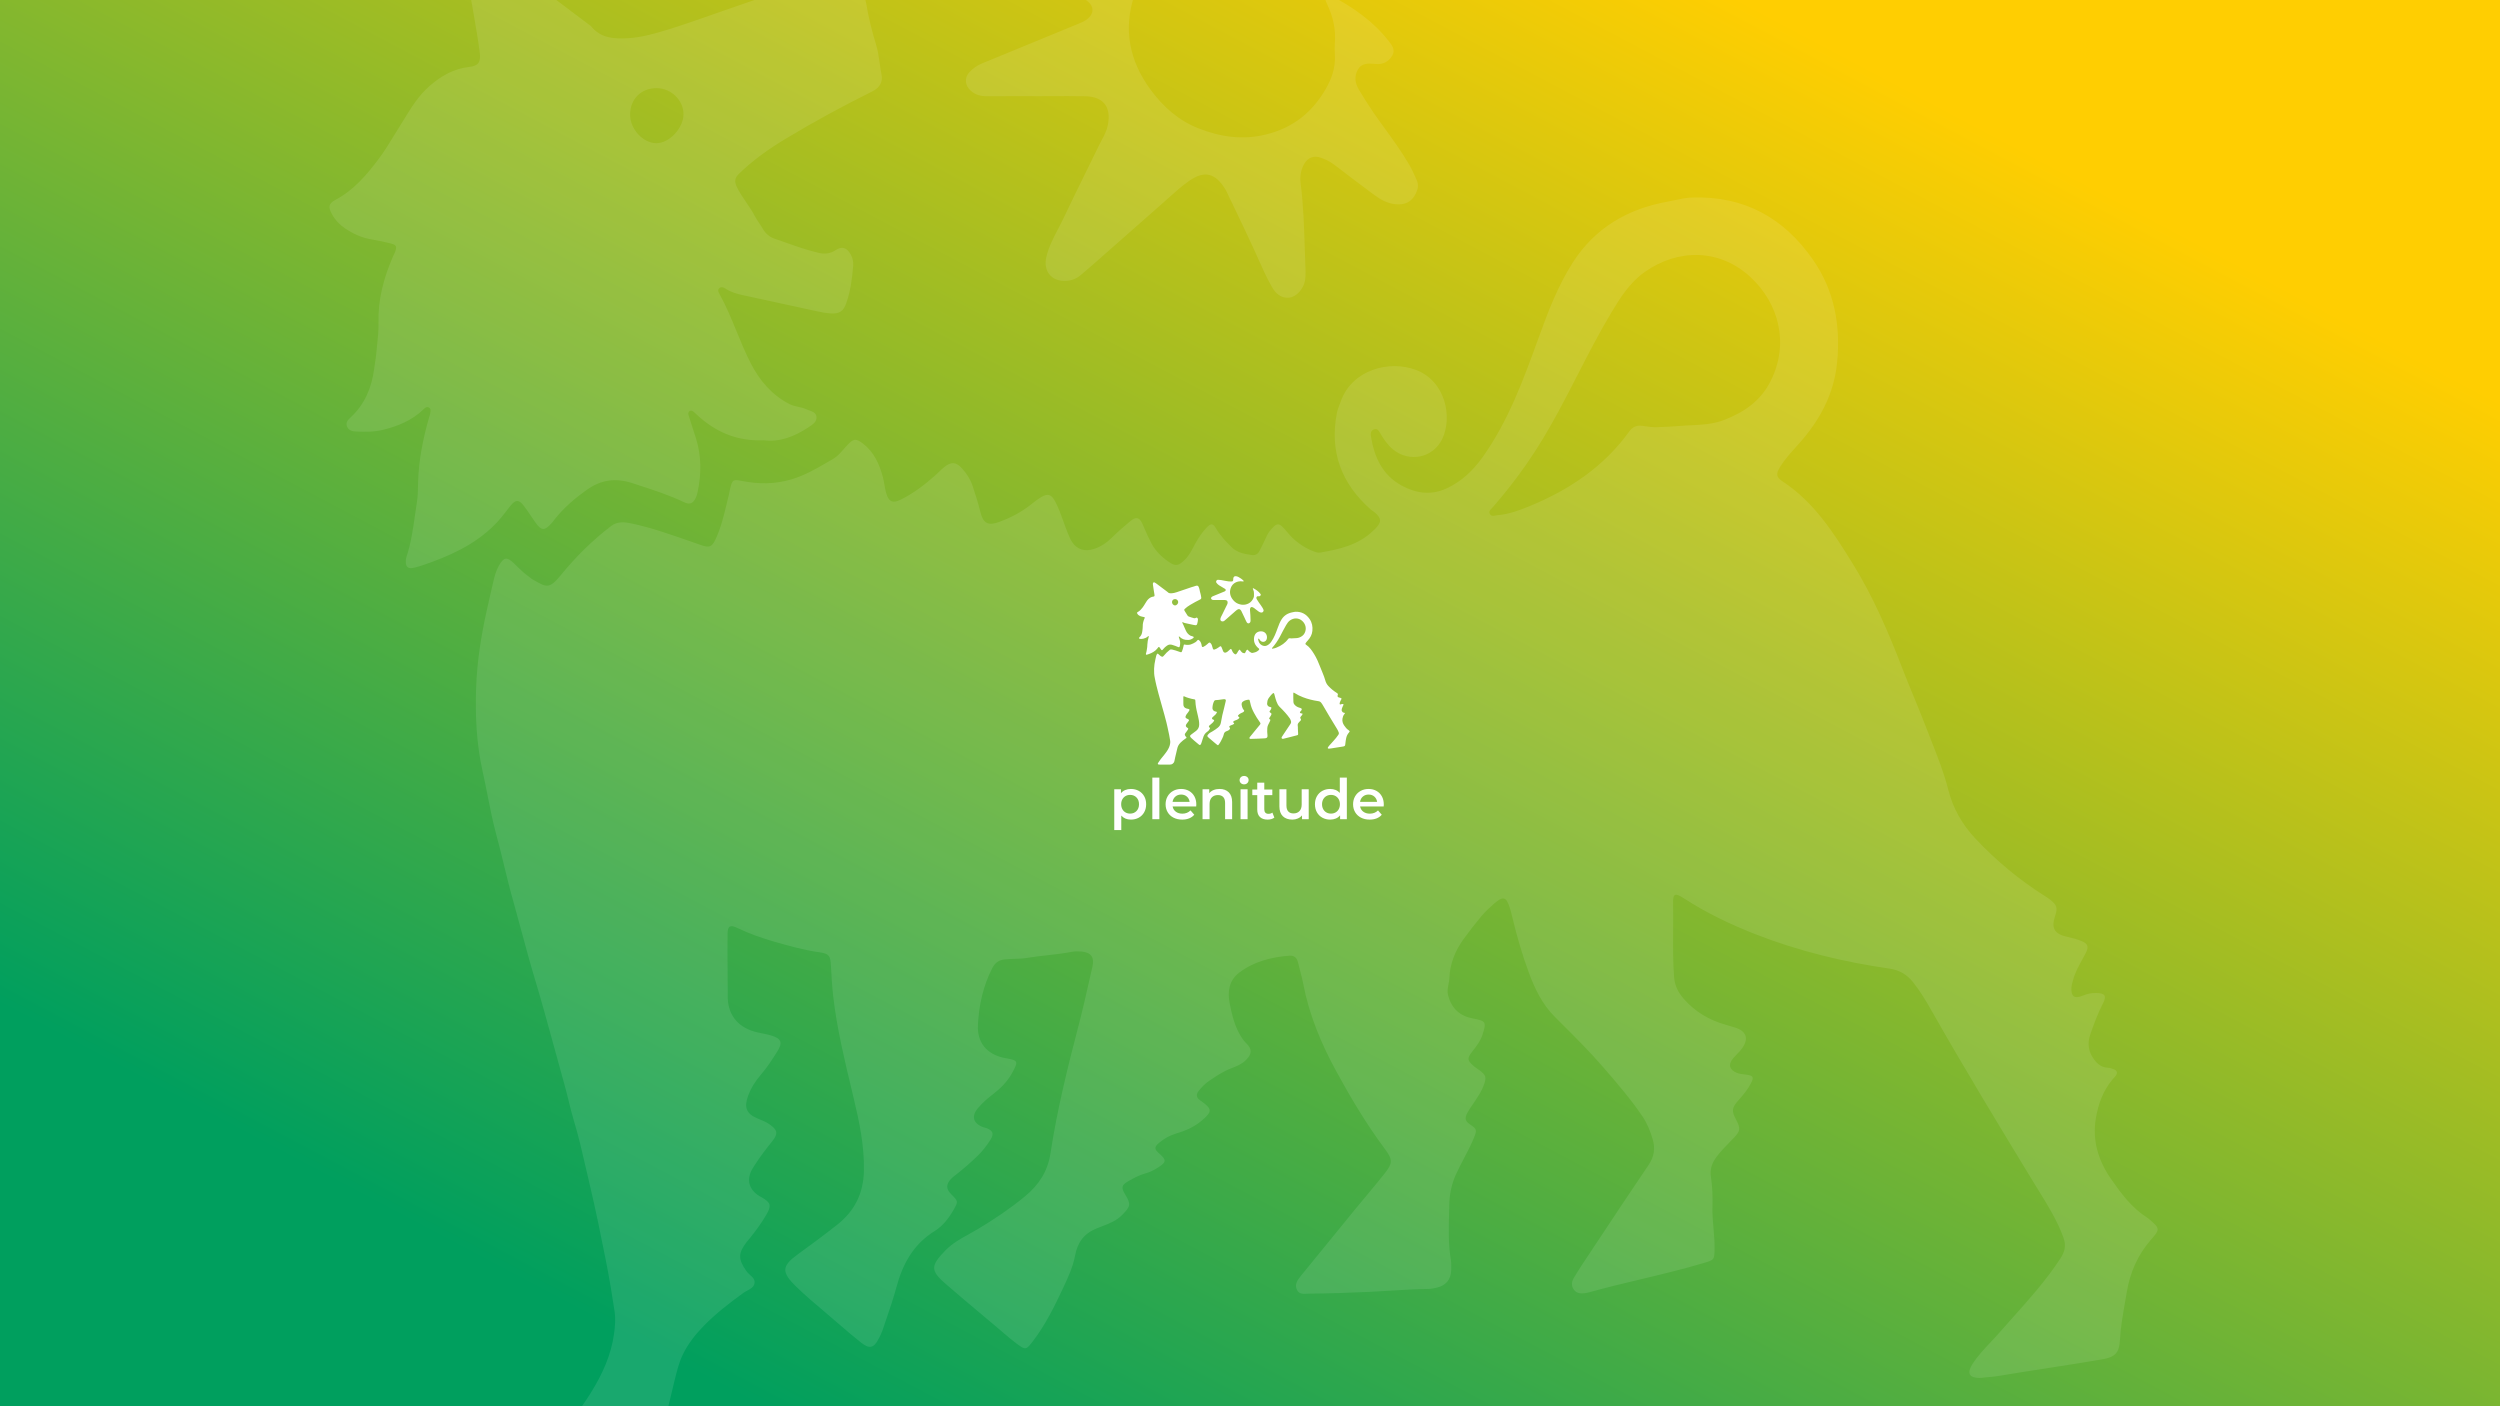
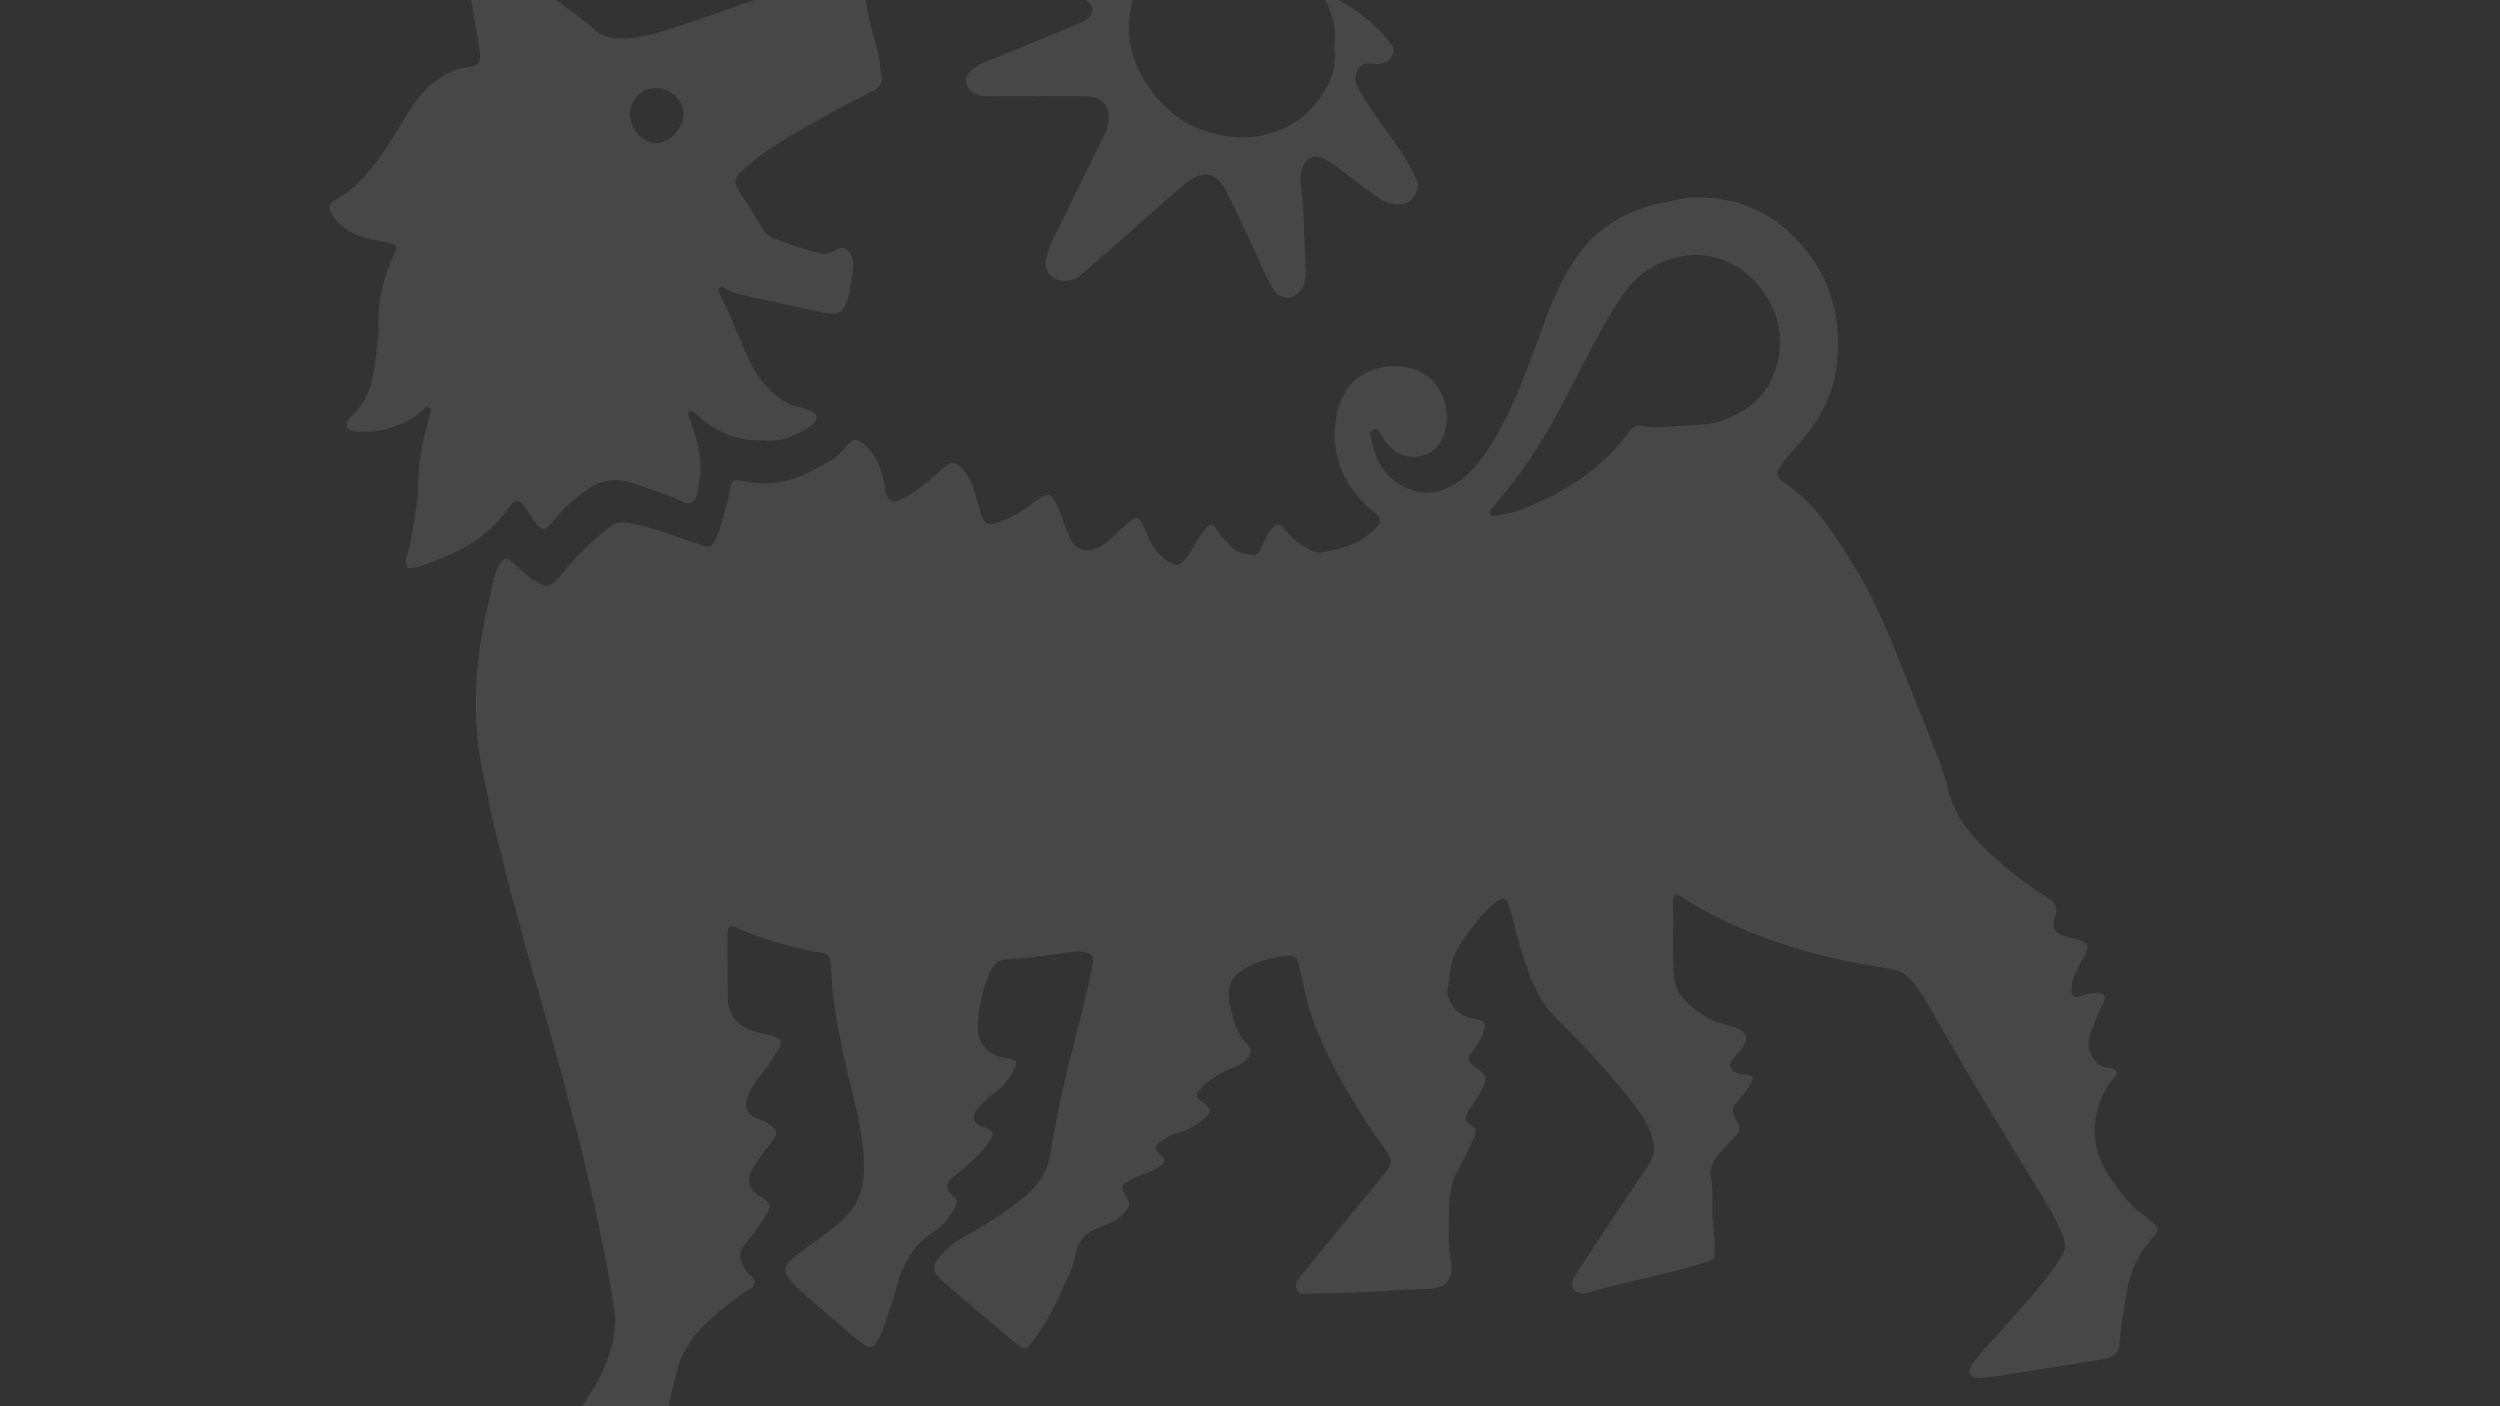
<svg xmlns="http://www.w3.org/2000/svg" version="1.1" width="1920.0px" viewBox="0 0 1920.0 1080.0" height="1080.0px">
  <rect x="0" y="0" width="1920.0" height="1080.0" fill="#333333" stroke="none" />
  <g>
    <g>
      <defs>
        <linearGradient gradientTransform="rotate(-47,0.5,0.5)" id="id1">
          <stop offset="0.0" stop-color="#009F5E" />
          <stop offset="1.0" stop-color="#FFCE01" />
        </linearGradient>
      </defs>
-       <rect fill="url(#id1) currentColor" height="1080" width="1920" x="0" y="0" />
    </g>
    <g transform="translate(855.75, 442.5) scale(1 1)">
      <g>
        <g transform="translate(0, 0) scale(1.5 1.5)">
-           <path d="M8.525 108.943C10.023 108.943 11.362 109.268 12.543 109.919C13.723 110.569 14.65 111.487 15.322 112.673C15.994 113.858 16.33 115.226 16.33 116.775C16.33 118.324 15.994 119.696 15.322 120.892C14.65 122.087 13.723 123.01 12.543 123.66C11.362 124.31 10.023 124.635 8.525 124.635C6.451 124.635 4.81 123.947 3.6 122.57V130H0V109.115H3.427V111.124C4.022 110.397 4.757 109.852 5.63 109.488C6.504 109.125 7.469 108.943 8.525 108.943ZM76.814 105.73V109.23H80.933V112.099H76.814V119.385C76.814 120.131 76.997 120.7 77.362 121.092C77.726 121.484 78.254 121.68 78.945 121.68C79.752 121.68 80.424 121.47 80.962 121.049L81.969 123.603C81.547 123.947 81.034 124.205 80.429 124.377C79.824 124.549 79.186 124.635 78.513 124.635C76.824 124.635 75.518 124.195 74.597 123.316C73.675 122.436 73.214 121.155 73.214 119.472V112.099H70.68V109.23H73.214V105.73H76.814ZM88.157 109.115V117.377C88.157 118.754 88.469 119.782 89.093 120.461C89.717 121.14 90.605 121.48 91.757 121.48C93.043 121.48 94.066 121.083 94.824 120.289C95.582 119.495 95.962 118.353 95.962 116.861V109.115H99.561V124.434H96.134V122.484C95.558 123.172 94.838 123.703 93.974 124.076C93.11 124.449 92.179 124.635 91.181 124.635C89.126 124.635 87.509 124.066 86.328 122.928C85.147 121.79 84.557 120.103 84.557 117.865V109.115H88.157ZM119.083 103.148V124.434H115.627V122.455C115.032 123.182 114.298 123.727 113.424 124.09C112.55 124.454 111.585 124.635 110.529 124.635C109.051 124.635 107.721 124.31 106.541 123.66C105.36 123.01 104.433 122.087 103.761 120.892C103.089 119.696 102.753 118.324 102.753 116.775C102.753 115.226 103.089 113.858 103.761 112.673C104.433 111.487 105.36 110.569 106.541 109.919C107.721 109.268 109.051 108.943 110.529 108.943C111.547 108.943 112.478 109.115 113.323 109.46C114.168 109.804 114.888 110.32 115.483 111.009V103.148H119.083ZM130.224 108.943C131.722 108.943 133.061 109.273 134.242 109.933C135.422 110.593 136.344 111.52 137.006 112.716C137.669 113.911 138 115.293 138 116.861C138 117.11 137.981 117.463 137.942 117.922H125.875C126.086 119.051 126.638 119.945 127.531 120.605C128.424 121.264 129.533 121.594 130.858 121.594C132.547 121.594 133.939 121.04 135.034 119.931L136.963 122.139C136.272 122.962 135.398 123.583 134.342 124.004C133.286 124.425 132.096 124.635 130.771 124.635C129.081 124.635 127.593 124.301 126.307 123.631C125.021 122.962 124.027 122.029 123.326 120.834C122.625 119.639 122.275 118.286 122.275 116.775C122.275 115.283 122.616 113.94 123.297 112.744C123.979 111.549 124.925 110.617 126.134 109.947C127.344 109.278 128.707 108.943 130.224 108.943ZM23.093 103.148V124.434H19.493V103.148H23.093ZM8.122 111.984C7.258 111.984 6.48 112.18 5.789 112.572C5.098 112.964 4.55 113.524 4.147 114.25C3.744 114.977 3.542 115.819 3.542 116.775C3.542 117.731 3.744 118.573 4.147 119.299C4.55 120.026 5.098 120.586 5.789 120.978C6.48 121.37 7.258 121.566 8.122 121.566C9.447 121.566 10.536 121.126 11.39 120.246C12.245 119.366 12.672 118.209 12.672 116.775C12.672 115.341 12.245 114.184 11.39 113.304C10.536 112.424 9.447 111.984 8.122 111.984ZM110.961 111.984C110.097 111.984 109.32 112.18 108.629 112.572C107.937 112.964 107.39 113.524 106.987 114.25C106.584 114.977 106.382 115.819 106.382 116.775C106.382 117.731 106.584 118.573 106.987 119.299C107.39 120.026 107.937 120.586 108.629 120.978C109.32 121.37 110.097 121.566 110.961 121.566C111.825 121.566 112.603 121.37 113.294 120.978C113.986 120.586 114.533 120.026 114.936 119.299C115.339 118.573 115.541 117.731 115.541 116.775C115.541 115.819 115.339 114.977 114.936 114.25C114.533 113.524 113.986 112.964 113.294 112.572C112.603 112.18 111.825 111.984 110.961 111.984ZM130.224 111.812C129.072 111.812 128.097 112.151 127.301 112.83C126.504 113.509 126.019 114.413 125.846 115.541H134.573C134.419 114.432 133.949 113.533 133.162 112.845C132.374 112.156 131.395 111.812 130.224 111.812Z" fill="white" />
-           <path d="M34.234 108.944C35.731 108.944 37.07 109.273 38.251 109.933C39.432 110.593 40.354 111.521 41.016 112.716C41.678 113.911 42.01 115.293 42.01 116.861C42.01 117.11 41.99 117.464 41.952 117.923H29.885C30.096 119.051 30.648 119.945 31.541 120.605C32.434 121.265 33.542 121.595 34.867 121.595C36.557 121.595 37.949 121.04 39.043 119.931L40.973 122.14C40.282 122.962 39.408 123.584 38.352 124.004C37.296 124.425 36.106 124.636 34.781 124.636C33.091 124.636 31.603 124.301 30.317 123.631C29.03 122.962 28.037 122.03 27.336 120.834C26.635 119.639 26.285 118.286 26.285 116.775C26.285 115.283 26.625 113.94 27.307 112.745C27.989 111.549 28.934 110.617 30.144 109.948C31.354 109.278 32.717 108.944 34.234 108.944ZM53.928 108.944C55.867 108.944 57.422 109.508 58.594 110.636C59.765 111.764 60.35 113.438 60.35 115.656V124.435H56.75V116.115C56.75 114.777 56.434 113.768 55.8 113.089C55.166 112.41 54.264 112.07 53.093 112.07C51.768 112.07 50.722 112.467 49.954 113.261C49.185 114.055 48.801 115.197 48.801 116.689V124.435H45.202V109.116H48.629V111.095C49.224 110.387 49.973 109.852 50.875 109.489C51.778 109.125 52.795 108.944 53.928 108.944ZM68.266 109.116V124.435H64.665V109.116H68.266ZM34.234 111.812C33.082 111.812 32.107 112.152 31.31 112.831C30.514 113.51 30.029 114.413 29.856 115.542H38.582C38.429 114.432 37.958 113.534 37.171 112.845C36.384 112.157 35.405 111.812 34.234 111.812ZM66.48 102.288C67.133 102.288 67.68 102.484 68.122 102.876C68.563 103.268 68.784 103.761 68.784 104.354C68.784 104.985 68.568 105.515 68.136 105.946C67.704 106.376 67.152 106.591 66.48 106.591C65.827 106.591 65.28 106.386 64.838 105.974C64.397 105.563 64.176 105.052 64.176 104.44C64.176 103.828 64.397 103.316 64.838 102.905C65.28 102.494 65.827 102.288 66.48 102.288Z" fill="white" />
-           <path fill-rule="evenodd" clip-rule="evenodd" d="M100.017 21.937C101.283 23.767 101.655 25.818 101.438 28.018C101.251 29.925 100.388 31.479 99.136 32.872C98.753 33.298 98.355 33.717 98.05 34.207C97.79 34.625 97.794 34.815 98.207 35.087C100.069 36.312 101.23 38.127 102.367 39.956C103.593 41.931 104.505 44.057 105.34 46.219C105.782 47.365 106.28 48.489 106.719 49.636C107.195 50.878 107.732 52.098 108.061 53.395C108.343 54.504 108.9 55.469 109.698 56.312C110.921 57.602 112.273 58.724 113.775 59.672C113.896 59.749 114.016 59.829 114.13 59.917C114.527 60.221 114.582 60.407 114.423 60.871C114.186 61.565 114.357 61.915 115.023 62.092L115.162 62.125C115.443 62.184 115.724 62.261 115.989 62.367C116.376 62.522 116.44 62.712 116.24 63.091C115.964 63.616 115.639 64.118 115.486 64.699C115.449 64.837 115.401 64.976 115.392 65.117C115.359 65.625 115.541 65.794 115.97 65.648L116.073 65.608C116.325 65.503 116.582 65.448 116.853 65.453C117.391 65.461 117.507 65.613 117.267 66.078C116.965 66.664 116.738 67.276 116.521 67.894C116.356 68.366 116.374 68.819 116.643 69.251C116.858 69.594 117.117 69.868 117.562 69.891C117.682 69.897 117.806 69.936 117.918 69.983C118.105 70.061 118.167 70.193 118.03 70.369C117.967 70.45 117.892 70.521 117.827 70.6C117.273 71.265 116.989 72.05 116.847 72.887C116.624 74.21 116.99 75.4 117.744 76.486C118.355 77.365 118.992 78.22 119.922 78.803C119.974 78.836 120.019 78.879 120.066 78.919C120.664 79.428 120.661 79.498 120.149 80.077C119.355 80.976 118.883 82.032 118.688 83.208L118.492 84.344C118.396 84.912 118.312 85.482 118.281 86.063C118.238 86.849 117.973 87.081 117.179 87.214C115.597 87.478 114.012 87.72 112.428 87.966C111.717 88.077 111.012 88.226 110.292 88.274C110.169 88.282 110.046 88.314 109.924 88.312C109.304 88.302 109.154 88.032 109.489 87.501C109.93 86.803 110.548 86.251 111.089 85.635L111.51 85.159L112.357 84.212C113.202 83.262 114.027 82.297 114.729 81.229C115.006 80.806 115.095 80.45 114.9 79.929C114.465 78.761 113.778 77.742 113.139 76.695C111.076 73.318 109.02 69.938 107.061 66.5C106.726 65.912 106.379 65.331 105.953 64.8C105.588 64.344 105.129 64.088 104.545 64.004C101.831 63.612 99.171 62.973 96.617 61.98C95.126 61.399 93.672 60.71 92.319 59.835C91.787 59.49 91.659 59.537 91.672 60.133C91.702 61.587 91.621 63.042 91.73 64.496C91.769 65.016 91.979 65.429 92.317 65.811C92.991 66.574 93.825 67.066 94.8 67.337C94.978 67.387 95.154 67.446 95.332 67.497C96.042 67.701 96.206 68.168 95.763 68.765C95.617 68.962 95.425 69.124 95.264 69.31C94.933 69.692 95.01 70.021 95.488 70.202C95.657 70.266 95.849 70.277 96.031 70.302C96.441 70.357 96.5 70.443 96.311 70.81C96.122 71.175 95.859 71.493 95.585 71.8C95.157 72.277 95.138 72.441 95.436 73C95.694 73.483 95.68 73.644 95.308 74.036C94.941 74.422 94.55 74.785 94.232 75.219C93.975 75.57 93.859 75.947 93.925 76.373C94.017 76.963 94.034 77.558 94.017 78.151C93.993 78.973 94.151 79.784 94.142 80.604C94.134 81.305 94.129 81.297 93.483 81.489C91.237 82.158 88.932 82.595 86.676 83.224C86.578 83.251 86.476 83.272 86.374 83.282C86.139 83.306 85.915 83.277 85.765 83.069C85.604 82.844 85.619 82.608 85.758 82.376C85.896 82.148 86.032 81.919 86.18 81.697C87.521 79.682 88.853 77.661 90.215 75.66C90.547 75.172 90.616 74.674 90.46 74.146C90.322 73.677 90.143 73.217 89.863 72.802C89.162 71.762 88.34 70.819 87.522 69.873C86.608 68.816 85.604 67.845 84.618 66.858C83.874 66.113 83.432 65.188 83.075 64.224C82.683 63.166 82.371 62.083 82.107 60.986C82.059 60.787 82.01 60.587 81.949 60.392C81.743 59.735 81.544 59.68 81.009 60.151C80.748 60.38 80.488 60.619 80.264 60.885C79.894 61.324 79.543 61.779 79.204 62.242C78.697 62.935 78.384 63.705 78.35 64.573C78.337 64.917 78.178 65.244 78.276 65.605C78.487 66.379 78.974 66.822 79.768 66.97C80.537 67.113 80.563 67.182 80.32 67.938C80.198 68.318 79.954 68.622 79.713 68.929C79.397 69.333 79.407 69.449 79.8 69.791C79.907 69.885 80.032 69.959 80.148 70.044C80.541 70.332 80.569 70.457 80.398 70.93C80.256 71.322 80.015 71.654 79.791 71.996L79.537 72.371C79.496 72.434 79.457 72.498 79.423 72.564C79.242 72.911 79.291 73.067 79.61 73.278C79.98 73.523 79.996 73.597 79.824 74.025C79.518 74.787 79.077 75.481 78.739 76.23C78.478 76.81 78.358 77.404 78.345 78.011C78.321 79.114 78.255 80.222 78.441 81.322C78.475 81.522 78.464 81.732 78.456 81.936C78.437 82.46 78.15 82.812 77.632 82.94C77.454 82.984 77.268 83.023 77.085 83.025C75.912 83.038 74.744 83.146 73.573 83.2C72.382 83.255 71.191 83.294 69.998 83.304C69.741 83.306 69.43 83.385 69.278 83.087C69.112 82.76 69.306 82.496 69.504 82.253C70.567 80.949 71.631 79.647 72.698 78.347C73.296 77.617 73.914 76.903 74.499 76.164C74.972 75.568 74.985 75.351 74.529 74.741C73.42 73.257 72.47 71.673 71.588 70.054C70.705 68.432 69.993 66.73 69.646 64.898C69.566 64.477 69.435 64.065 69.34 63.646C69.275 63.361 69.114 63.214 68.82 63.238C67.738 63.326 66.705 63.584 65.828 64.251C65.239 64.698 65.132 65.356 65.261 66.031C65.376 66.631 65.514 67.234 65.802 67.786C65.925 68.023 66.057 68.245 66.255 68.437C66.618 68.789 66.601 69.067 66.238 69.432C66 69.672 65.691 69.8 65.385 69.914C64.896 70.096 64.473 70.384 64.046 70.669C63.805 70.831 63.605 71.038 63.425 71.263C63.252 71.48 63.278 71.677 63.518 71.834L63.569 71.867C64.238 72.348 64.239 72.491 63.599 73.034C63.15 73.415 62.62 73.64 62.066 73.802C61.68 73.915 61.347 74.109 61.049 74.362C60.764 74.603 60.783 74.74 61.078 74.991C61.51 75.359 61.502 75.499 61.02 75.803C60.776 75.957 60.527 76.095 60.242 76.168C59.881 76.26 59.555 76.445 59.234 76.626C58.823 76.858 58.797 77.007 59.042 77.41C59.401 78 59.368 78.117 58.876 78.622C58.453 79.056 57.889 79.213 57.363 79.423C56.594 79.731 56.206 80.257 56.058 81.06C55.94 81.7 55.66 82.306 55.382 82.899C54.851 84.031 54.303 85.155 53.531 86.152C53.151 86.643 53.112 86.664 52.6 86.286C52.188 85.982 51.806 85.637 51.413 85.307C50.392 84.449 49.365 83.597 48.355 82.726C47.42 81.918 47.469 81.635 48.339 80.738C48.889 80.171 49.624 79.861 50.292 79.46C51.262 78.877 52.199 78.251 53.075 77.53C53.9 76.852 54.432 76.052 54.599 74.963C54.989 72.411 55.61 69.906 56.264 67.409C56.57 66.241 56.828 65.06 57.096 63.882C57.224 63.317 56.999 63.03 56.412 62.989C56.228 62.976 56.038 62.977 55.858 63.011C54.989 63.178 54.102 63.22 53.231 63.365C52.78 63.44 52.33 63.411 51.881 63.459C51.518 63.497 51.298 63.652 51.126 63.987C50.584 65.047 50.335 66.168 50.276 67.349C50.216 68.57 50.999 69.156 51.9 69.318C52.688 69.459 52.693 69.497 52.323 70.183C52.033 70.721 51.61 71.132 51.132 71.495C50.819 71.732 50.531 71.995 50.277 72.29C49.865 72.771 49.996 73.209 50.596 73.422C50.654 73.443 50.716 73.45 50.774 73.471C51.167 73.617 51.249 73.809 51.021 74.172C50.803 74.518 50.55 74.841 50.251 75.129C49.837 75.528 49.404 75.905 48.95 76.258C48.853 76.333 48.752 76.408 48.67 76.497C48.368 76.823 48.376 77.097 48.687 77.403C49.109 77.818 49.111 77.833 48.83 78.323C48.54 78.828 48.188 79.287 47.689 79.596C46.438 80.37 45.797 81.535 45.427 82.91C45.193 83.779 44.881 84.626 44.595 85.481C44.537 85.655 44.449 85.819 44.365 85.984C44.076 86.545 43.812 86.604 43.303 86.198C42.854 85.84 42.413 85.472 41.98 85.093C41.132 84.349 40.239 83.655 39.431 82.865C38.577 82.03 38.584 81.667 39.544 80.973C40.343 80.396 41.136 79.812 41.91 79.202C42.948 78.384 43.461 77.329 43.487 76.013C43.517 74.543 43.219 73.12 42.88 71.707C42.403 69.714 41.903 67.728 41.664 65.689C41.592 65.08 41.557 64.466 41.526 63.853C41.496 63.249 41.426 63.117 40.842 63.036C39.92 62.909 39.033 62.657 38.143 62.402C37.391 62.187 36.655 61.929 35.949 61.59C35.53 61.389 35.374 61.465 35.368 61.93C35.355 62.974 35.372 64.019 35.377 65.064C35.377 65.228 35.385 65.391 35.379 65.555C35.342 66.658 35.907 67.443 36.974 67.746C37.29 67.835 37.62 67.876 37.935 67.966C38.575 68.151 38.672 68.393 38.323 68.937C38.025 69.403 37.728 69.871 37.362 70.291C37.024 70.68 36.751 71.109 36.577 71.602C36.35 72.242 36.491 72.621 37.114 72.886C37.36 72.991 37.611 73.079 37.835 73.23C38.351 73.577 38.401 73.796 38.017 74.27C37.669 74.702 37.333 75.141 37.03 75.606C36.962 75.709 36.891 75.81 36.831 75.917C36.485 76.543 36.633 77.108 37.244 77.5C37.295 77.533 37.353 77.557 37.406 77.588C37.947 77.904 37.995 78.072 37.675 78.622C37.396 79.102 37.067 79.548 36.721 79.981C36.657 80.061 36.586 80.136 36.522 80.216C35.984 80.902 35.992 81.265 36.501 81.982C36.672 82.221 37.058 82.374 36.965 82.725C36.89 83.011 36.542 83.093 36.313 83.258C35.48 83.861 34.669 84.484 33.946 85.222C33.45 85.727 33.019 86.28 32.712 86.902C32.463 87.408 32.333 87.979 32.195 88.532C31.855 89.902 31.535 91.278 31.218 92.653C31.066 93.312 30.933 93.975 30.803 94.638C30.569 95.842 29.451 96.56 28.443 96.467C28.015 96.427 27.578 96.443 27.148 96.474C26.734 96.503 26.326 96.462 25.915 96.459L23.322 96.459C23.178 96.459 23.033 96.464 22.89 96.453C22.319 96.408 22.126 96.103 22.438 95.64C22.861 95.012 23.254 94.365 23.724 93.764C24.913 92.248 26.215 90.816 27.238 89.174C27.917 88.085 28.443 86.941 28.614 85.653C28.671 85.223 28.706 84.79 28.643 84.367C28.488 83.335 28.315 82.305 28.111 81.281C27.815 79.796 27.513 78.31 27.162 76.837C26.859 75.563 26.594 74.279 26.213 73.023C26.011 72.357 25.873 71.673 25.685 71.002C25.078 68.835 24.51 66.656 23.858 64.5C23.408 63.01 23.033 61.498 22.606 60.001C22.236 58.701 21.957 57.379 21.602 56.075C21.265 54.834 21.065 53.555 20.783 52.297C20.418 50.667 20.34 49.016 20.395 47.355C20.448 45.775 20.695 44.22 21.042 42.679C21.163 42.14 21.284 41.601 21.411 41.064C21.491 40.725 21.574 40.385 21.751 40.079C22.046 39.569 22.217 39.537 22.641 39.937C22.925 40.204 23.191 40.49 23.514 40.715C23.598 40.774 23.672 40.849 23.761 40.899C24.576 41.359 24.732 41.506 25.44 40.642C26.321 39.567 27.312 38.578 28.43 37.729C28.826 37.429 29.252 37.491 29.67 37.58C30.233 37.699 30.79 37.852 31.338 38.026C32.161 38.287 32.975 38.577 33.791 38.859C34.284 39.03 34.438 38.976 34.662 38.498C35.055 37.655 35.224 36.744 35.452 35.851C35.483 35.732 35.497 35.609 35.526 35.49C35.657 34.964 35.699 34.95 36.249 35.056C37.228 35.246 38.183 35.248 39.169 34.957C40.078 34.69 40.847 34.204 41.645 33.748C42.008 33.54 42.24 33.187 42.526 32.894C42.875 32.535 43.016 32.517 43.419 32.821C44.093 33.33 44.413 34.054 44.62 34.837C44.709 35.173 44.729 35.529 44.84 35.856C44.991 36.302 45.225 36.38 45.651 36.174C46.416 35.805 47.083 35.292 47.717 34.735C47.902 34.572 48.069 34.389 48.261 34.235C48.687 33.895 48.968 33.911 49.329 34.307C49.607 34.611 49.829 34.953 49.962 35.351C50.131 35.856 50.292 36.361 50.419 36.88C50.589 37.573 50.874 37.728 51.542 37.485C52.2 37.245 52.821 36.922 53.38 36.492C53.592 36.329 53.799 36.157 54.027 36.02C54.46 35.76 54.658 35.853 54.893 36.3C55.2 36.884 55.368 37.518 55.618 38.121C55.697 38.31 55.772 38.505 55.883 38.674C56.18 39.126 56.648 39.257 57.166 39.094C57.59 38.961 57.935 38.728 58.25 38.419C58.601 38.074 58.972 37.748 59.352 37.436C59.693 37.157 59.891 37.197 60.071 37.596C60.249 37.988 60.407 38.388 60.614 38.766C60.856 39.209 61.204 39.555 61.613 39.836C62.05 40.137 62.199 40.106 62.579 39.748C62.773 39.565 62.908 39.344 63.032 39.117L63.216 38.775C63.406 38.431 63.62 38.107 63.89 37.825C64.15 37.553 64.273 37.555 64.458 37.876C64.699 38.291 65.024 38.624 65.358 38.96C65.704 39.31 66.141 39.388 66.592 39.449C66.8 39.477 66.952 39.386 67.045 39.203C67.166 38.965 67.288 38.728 67.397 38.485C67.464 38.335 67.527 38.187 67.632 38.056C68.084 37.486 68.203 37.488 68.671 38.061C69.094 38.578 69.608 38.977 70.238 39.22C70.374 39.273 70.505 39.329 70.655 39.304C71.799 39.108 72.921 38.858 73.799 38.018C73.843 37.975 73.891 37.935 73.934 37.892C74.324 37.499 74.32 37.277 73.913 36.925C73.836 36.859 73.743 36.809 73.666 36.742C71.918 35.209 71.204 33.311 71.653 31.014C71.7 30.775 71.804 30.547 71.887 30.316C72.567 28.427 74.784 27.871 76.348 28.454C78.138 29.121 78.549 31.291 77.919 32.569C77.366 33.693 75.956 33.971 74.987 33.171C74.665 32.904 74.438 32.564 74.228 32.209C74.144 32.067 74.056 31.905 73.848 31.992C73.662 32.071 73.652 32.242 73.68 32.412C73.881 33.635 74.36 34.696 75.504 35.322C76.354 35.787 77.255 35.917 78.166 35.502C79.066 35.093 79.759 34.436 80.331 33.636C81.878 31.472 82.77 29.005 83.668 26.539C84.229 24.998 84.809 23.464 85.704 22.075C87.029 20.018 88.964 18.898 91.34 18.468C91.825 18.381 92.296 18.238 92.798 18.222C95.905 18.118 98.283 19.43 100.017 21.937ZM20.759 3.265C21.078 3.451 21.39 3.655 21.685 3.876C23.507 5.24 25.324 6.61 27.143 7.979C27.176 8.003 27.217 8.021 27.241 8.052C27.813 8.766 28.594 8.81 29.422 8.764C30.274 8.717 31.081 8.479 31.881 8.231C32.938 7.905 33.978 7.528 35.023 7.167C36.555 6.639 38.082 6.1 39.627 5.608C40.271 5.403 40.937 5.265 41.566 5.009C41.736 4.94 41.921 4.902 42.103 4.871C42.559 4.794 42.937 4.945 43.133 5.36C43.35 5.818 43.555 6.279 43.643 6.799C43.775 7.582 43.969 8.36 44.205 9.119C44.389 9.713 44.413 10.328 44.536 10.928C44.621 11.344 44.441 11.697 43.993 11.918C42.226 12.793 40.492 13.732 38.803 14.748C37.818 15.341 36.877 16.006 36.048 16.812C35.816 17.037 35.757 17.244 35.909 17.569C36.199 18.188 36.66 18.693 36.974 19.293C37.116 19.564 37.31 19.808 37.464 20.074C37.626 20.355 37.86 20.562 38.155 20.661C39.027 20.957 39.886 21.297 40.786 21.506C41.13 21.586 41.464 21.57 41.789 21.354C42.181 21.094 42.467 21.191 42.698 21.598C42.812 21.798 42.868 22.021 42.85 22.248C42.792 23.005 42.694 23.756 42.443 24.478C42.273 24.968 42.035 25.137 41.517 25.104C41.231 25.086 40.946 25.031 40.665 24.971C39.22 24.66 37.778 24.337 36.332 24.031C35.946 23.949 35.574 23.849 35.242 23.628C35.137 23.558 35.003 23.509 34.895 23.591C34.742 23.707 34.836 23.859 34.902 23.978C35.633 25.29 36.062 26.736 36.75 28.065C37.277 29.084 37.995 29.938 39.043 30.481C39.362 30.647 39.725 30.64 40.041 30.788C40.275 30.898 40.622 30.926 40.662 31.227C40.705 31.548 40.409 31.717 40.169 31.875C39.342 32.421 38.455 32.758 37.531 32.636C35.913 32.704 34.635 32.135 33.535 31.113C33.475 31.058 33.416 31 33.353 30.948C33.288 30.896 33.215 30.844 33.129 30.888C33.018 30.945 33.016 31.053 33.047 31.153C33.194 31.622 33.353 32.087 33.497 32.556C33.818 33.6 33.809 34.655 33.583 35.714C33.558 35.834 33.523 35.955 33.47 36.064C33.309 36.397 33.11 36.47 32.769 36.308C31.782 35.84 30.744 35.522 29.708 35.183C28.707 34.856 27.838 34.973 26.978 35.583C26.267 36.087 25.62 36.643 25.079 37.322C25.015 37.402 24.955 37.486 24.886 37.562C24.472 38.021 24.288 38.016 23.931 37.521C23.691 37.189 23.479 36.835 23.226 36.514C22.932 36.142 22.747 36.152 22.448 36.516C22.265 36.738 22.099 36.972 21.915 37.193C20.815 38.516 19.352 39.281 17.768 39.859C17.421 39.985 17.072 40.113 16.714 40.2C16.325 40.295 16.181 40.15 16.212 39.75C16.217 39.689 16.226 39.627 16.245 39.569C16.605 38.493 16.7 37.368 16.877 36.257C16.939 35.869 16.928 35.481 16.941 35.093C16.982 33.795 17.233 32.535 17.592 31.292L17.643 31.135C17.651 31.109 17.656 31.083 17.659 31.056L17.674 30.95C17.69 30.842 17.694 30.734 17.561 30.68C17.43 30.626 17.328 30.734 17.241 30.817C16.566 31.462 15.74 31.798 14.847 32.017C14.317 32.147 13.787 32.138 13.252 32.116C13.016 32.106 12.792 32.05 12.702 31.8C12.618 31.565 12.78 31.41 12.93 31.27C13.767 30.491 14.176 29.509 14.323 28.4C14.364 28.096 14.421 27.793 14.449 27.487C14.505 26.876 14.597 26.262 14.582 25.652C14.547 24.266 14.9 22.978 15.444 21.725C15.485 21.631 15.539 21.542 15.574 21.446C15.686 21.138 15.648 21.038 15.329 20.954C14.951 20.855 14.568 20.774 14.182 20.712C13.6 20.619 13.083 20.383 12.599 20.06C12.269 19.84 12.004 19.557 11.812 19.21C11.575 18.782 11.604 18.581 12.034 18.353C13.101 17.786 13.86 16.898 14.566 15.966C15.047 15.331 15.444 14.631 15.869 13.955C16.392 13.123 16.864 12.257 17.625 11.598C18.305 11.008 19.051 10.576 19.967 10.472C20.548 10.405 20.686 10.176 20.61 9.596C20.381 7.832 19.973 6.095 19.796 4.324C19.773 4.099 19.755 3.872 19.82 3.652C19.966 3.154 20.314 3.005 20.759 3.265ZM89.984 22.643C89.101 23.263 88.538 24.152 88.001 25.045C86.858 26.942 85.919 28.95 84.863 30.894C84.277 31.974 83.655 33.032 82.947 34.043C82.323 34.935 81.656 35.79 80.938 36.607C80.835 36.724 80.653 36.84 80.77 37.022C80.878 37.191 81.065 37.096 81.224 37.083C81.89 37.029 82.512 36.799 83.116 36.551C85.476 35.584 87.544 34.214 89.057 32.117C89.263 31.833 89.523 31.726 89.856 31.779C90.141 31.825 90.426 31.866 90.716 31.859C91.146 31.837 91.577 31.827 92.006 31.788C92.916 31.707 93.821 31.776 94.727 31.423C95.937 30.953 96.898 30.277 97.48 29.12C98.606 26.886 97.966 24.504 96.282 22.947C94.474 21.275 91.999 21.227 89.984 22.643ZM61.993 0.002C62.574 -0.019 63.103 0.148 63.586 0.419C64.481 0.922 65.358 1.461 66.072 2.217C66.169 2.32 66.329 2.403 66.266 2.566C66.19 2.761 66.001 2.725 65.838 2.699C65.038 2.57 64.237 2.551 63.448 2.747C61.524 3.223 60.191 4.391 59.578 6.265C58.928 8.25 59.305 10.106 60.535 11.787C61.286 12.814 62.217 13.65 63.412 14.116C64.71 14.623 66.029 14.827 67.448 14.475C69.063 14.074 70.198 13.146 70.998 11.76C71.346 11.156 71.575 10.494 71.533 9.771C71.517 9.505 71.518 9.237 71.535 8.972C71.586 8.217 71.425 7.508 71.108 6.827C71.039 6.679 70.975 6.524 70.943 6.366C70.913 6.215 71.007 6.14 71.163 6.169C71.203 6.176 71.24 6.198 71.276 6.217C72.593 6.915 73.808 7.741 74.737 8.93C74.943 9.195 75.156 9.469 74.937 9.817C74.725 10.152 74.41 10.326 74 10.296C73.959 10.293 73.918 10.286 73.877 10.283C73.499 10.254 73.117 10.24 72.899 10.632C72.68 11.025 72.727 11.418 72.954 11.8C73.32 12.418 73.71 13.02 74.129 13.603C74.764 14.485 75.421 15.351 75.971 16.291C76.138 16.577 76.263 16.877 76.4 17.174C76.534 17.465 76.487 17.711 76.349 17.99C76.092 18.507 75.687 18.674 75.136 18.618C74.665 18.571 74.271 18.361 73.905 18.09C73.096 17.492 72.291 16.888 71.494 16.274C71.244 16.082 70.967 15.952 70.677 15.852C70.262 15.71 69.901 15.863 69.691 16.251C69.5 16.604 69.442 16.977 69.494 17.38C69.715 19.109 69.713 20.851 69.786 22.589C69.793 22.772 69.783 22.959 69.754 23.14C69.677 23.633 69.252 24.12 68.817 24.166C68.325 24.218 68.001 23.911 67.78 23.526C67.383 22.832 67.075 22.093 66.744 21.365C66.201 20.174 65.622 19 65.057 17.819C65.04 17.782 65.017 17.747 64.996 17.712C64.404 16.766 63.766 16.6 62.85 17.237C62.28 17.634 61.774 18.124 61.249 18.583C59.967 19.703 58.691 20.831 57.411 21.954C57.072 22.252 56.731 22.548 56.385 22.837C56.142 23.04 55.859 23.15 55.539 23.17C54.67 23.226 54.151 22.598 54.351 21.754C54.548 20.924 55.011 20.214 55.37 19.458C56.055 18.015 56.773 16.587 57.474 15.151C57.67 14.748 57.923 14.375 58.013 13.918C58.223 12.852 57.758 12.231 56.671 12.209C55.684 12.19 54.696 12.205 53.708 12.205C52.741 12.203 51.774 12.197 50.807 12.206C50.441 12.21 50.12 12.127 49.844 11.875C49.509 11.571 49.457 11.126 49.76 10.791C49.967 10.563 50.217 10.384 50.51 10.264C52.448 9.473 54.384 8.676 56.32 7.88C56.434 7.833 56.548 7.784 56.653 7.721C57.234 7.368 57.249 6.828 56.669 6.47C55.69 5.867 54.703 5.274 53.71 4.694C53.183 4.386 52.783 3.95 52.404 3.492C52.134 3.165 52.063 2.791 52.262 2.401C52.458 2.019 52.774 1.837 53.216 1.855C53.709 1.875 54.198 1.899 54.688 1.989C56.001 2.23 57.308 2.51 58.635 2.68C59.106 2.741 59.58 2.759 60.051 2.725C60.657 2.681 60.895 2.429 60.904 1.823C60.912 1.349 60.907 0.884 61.184 0.462C61.38 0.162 61.622 0.015 61.993 0.002ZM31.158 11.728C30.231 11.717 29.569 12.37 29.564 13.299C29.561 14.151 30.32 14.983 31.115 14.997C31.886 15.011 32.742 14.109 32.743 13.28C32.745 12.449 32.019 11.738 31.158 11.728Z" fill="white" />
-         </g>
+           </g>
      </g>
    </g>
    <g transform="translate(173.5, -240.0) scale(1 1)">
      <g>
        <g transform="translate(0, 0) scale(13 13)" opacity="0.1">
          <path fill-rule="evenodd" clip-rule="evenodd" d="M47.011 24.141C47.284 24.142 47.558 24.142 47.831 24.142V24.144C48.131 24.144 48.431 24.143 48.731 24.141C49.411 24.138 50.091 24.135 50.771 24.148C51.849 24.169 52.31 24.788 52.102 25.848C52.036 26.185 51.88 26.477 51.725 26.769C51.671 26.87 51.617 26.972 51.567 27.075C51.326 27.57 51.084 28.063 50.841 28.557C50.383 29.489 49.924 30.422 49.48 31.36C49.38 31.571 49.272 31.778 49.164 31.985C48.887 32.517 48.609 33.05 48.469 33.645C48.27 34.485 48.785 35.11 49.647 35.054C49.965 35.034 50.245 34.924 50.486 34.722C50.83 34.435 51.168 34.14 51.505 33.844C52.001 33.407 52.497 32.97 52.993 32.532C53.766 31.85 54.538 31.169 55.313 30.489C55.439 30.379 55.564 30.266 55.689 30.154C56.081 29.802 56.472 29.45 56.901 29.151C57.809 28.516 58.442 28.682 59.029 29.623L59.034 29.631C59.054 29.663 59.074 29.695 59.09 29.729C59.253 30.07 59.417 30.411 59.581 30.751C59.981 31.584 60.382 32.417 60.764 33.258C60.833 33.411 60.902 33.564 60.97 33.718C61.225 34.291 61.481 34.864 61.792 35.408C62.011 35.791 62.332 36.097 62.82 36.045C63.252 35.999 63.673 35.514 63.751 35.024C63.779 34.844 63.789 34.658 63.782 34.476C63.764 34.042 63.75 33.609 63.737 33.175C63.697 31.878 63.657 30.582 63.492 29.293C63.441 28.891 63.498 28.52 63.688 28.169C63.896 27.784 64.254 27.631 64.666 27.773C64.954 27.872 65.228 28.001 65.476 28.193C66.267 28.803 67.066 29.404 67.869 29.999C68.232 30.269 68.623 30.478 69.09 30.525C69.636 30.58 70.038 30.415 70.293 29.899C70.43 29.622 70.477 29.378 70.344 29.088C70.313 29.023 70.284 28.957 70.255 28.892C70.151 28.661 70.047 28.431 69.918 28.209C69.466 27.434 68.941 26.709 68.416 25.985C68.307 25.835 68.199 25.685 68.091 25.535C67.674 24.955 67.288 24.355 66.924 23.74C66.7 23.361 66.653 22.97 66.87 22.578C67.087 22.189 67.465 22.202 67.841 22.231C67.861 22.233 67.881 22.235 67.901 22.238C67.921 22.24 67.942 22.243 67.963 22.244C68.369 22.274 68.682 22.102 68.892 21.767C69.11 21.421 68.898 21.149 68.693 20.886C67.773 19.702 66.567 18.88 65.26 18.186C65.255 18.183 65.249 18.18 65.244 18.177C65.213 18.161 65.181 18.143 65.148 18.138C64.993 18.11 64.9 18.183 64.93 18.334C64.961 18.492 65.025 18.646 65.093 18.793C65.407 19.471 65.568 20.176 65.517 20.927C65.5 21.191 65.499 21.458 65.515 21.722C65.557 22.442 65.33 23.1 64.984 23.701C64.191 25.081 63.064 26.003 61.462 26.402C60.055 26.753 58.746 26.55 57.458 26.045C56.272 25.581 55.349 24.75 54.603 23.728C53.384 22.055 53.01 20.208 53.654 18.233C54.263 16.369 55.585 15.207 57.494 14.733C58.277 14.539 59.071 14.557 59.865 14.685L59.879 14.687C60.037 14.713 60.216 14.742 60.289 14.553C60.339 14.426 60.251 14.347 60.165 14.27C60.141 14.249 60.118 14.228 60.097 14.206C59.389 13.453 58.519 12.917 57.631 12.417C57.151 12.148 56.627 11.981 56.051 12.002C55.682 12.015 55.442 12.161 55.248 12.46C54.985 12.862 54.978 13.303 54.971 13.754C54.971 13.774 54.971 13.794 54.971 13.814C54.961 14.417 54.725 14.668 54.124 14.711C53.656 14.745 53.187 14.727 52.719 14.667C51.751 14.542 50.794 14.358 49.837 14.175C49.492 14.108 49.148 14.042 48.803 13.979C48.317 13.889 47.832 13.866 47.343 13.846C46.904 13.828 46.59 14.009 46.397 14.389C46.199 14.777 46.27 15.149 46.537 15.474C46.913 15.931 47.31 16.364 47.833 16.67C48.818 17.247 49.797 17.837 50.768 18.438C51.344 18.794 51.329 19.331 50.753 19.682C50.649 19.745 50.535 19.794 50.422 19.84L49.986 20.021C48.211 20.753 46.435 21.485 44.658 22.212C44.367 22.332 44.119 22.51 43.914 22.737C43.613 23.07 43.665 23.513 43.997 23.816C44.272 24.066 44.589 24.148 44.953 24.145C45.639 24.139 46.325 24.14 47.011 24.141ZM23.878 25.232C23.874 26.08 24.628 26.907 25.417 26.922C26.181 26.936 27.03 26.038 27.032 25.214C27.034 24.387 26.313 23.679 25.459 23.669C24.539 23.658 23.882 24.308 23.878 25.232ZM31.782 44.472C30.176 44.539 28.908 43.973 27.817 42.957L27.775 42.918C27.73 42.875 27.685 42.832 27.636 42.793C27.573 42.741 27.499 42.69 27.415 42.733C27.304 42.79 27.302 42.898 27.333 42.997C27.398 43.206 27.466 43.413 27.534 43.621L27.534 43.621C27.617 43.878 27.701 44.135 27.78 44.392C28.099 45.431 28.089 46.481 27.865 47.535C27.84 47.654 27.806 47.775 27.753 47.883C27.593 48.214 27.395 48.287 27.057 48.126C26.187 47.712 25.276 47.416 24.363 47.118C24.249 47.081 24.135 47.044 24.021 47.007C23.027 46.681 22.166 46.797 21.312 47.404C20.606 47.906 19.965 48.459 19.428 49.135C19.409 49.159 19.39 49.184 19.371 49.208C19.327 49.264 19.284 49.32 19.237 49.373C18.826 49.831 18.643 49.825 18.289 49.333C18.193 49.2 18.102 49.064 18.011 48.927C17.875 48.724 17.74 48.522 17.589 48.331C17.298 47.961 17.114 47.971 16.818 48.333C16.731 48.439 16.648 48.548 16.564 48.657C16.474 48.775 16.384 48.892 16.289 49.007C15.198 50.323 13.746 51.084 12.175 51.659L12.175 51.659C11.831 51.785 11.484 51.911 11.129 51.998C10.743 52.093 10.6 51.948 10.631 51.55C10.636 51.49 10.645 51.428 10.664 51.37C10.937 50.552 11.056 49.706 11.176 48.858L11.176 48.858C11.213 48.597 11.249 48.336 11.291 48.075C11.337 47.782 11.343 47.489 11.348 47.196C11.349 47.103 11.351 47.01 11.354 46.917C11.395 45.626 11.644 44.371 12 43.135C12.008 43.109 12.016 43.084 12.025 43.059C12.043 43.006 12.061 42.954 12.067 42.9C12.069 42.877 12.073 42.854 12.077 42.83C12.095 42.712 12.116 42.586 11.969 42.526C11.846 42.475 11.749 42.568 11.666 42.649L11.652 42.663C10.982 43.304 10.163 43.639 9.277 43.856C8.751 43.985 8.225 43.977 7.695 43.955C7.46 43.945 7.238 43.889 7.149 43.64C7.066 43.407 7.226 43.252 7.375 43.113C8.205 42.338 8.611 41.361 8.758 40.258C8.772 40.148 8.789 40.039 8.805 39.93C8.835 39.737 8.864 39.544 8.882 39.349C8.896 39.195 8.912 39.04 8.929 38.886C8.977 38.431 9.025 37.976 9.014 37.523C8.979 36.145 9.329 34.862 9.87 33.616C9.886 33.578 9.905 33.541 9.923 33.503C9.95 33.449 9.977 33.395 9.998 33.338C10.11 33.032 10.072 32.932 9.755 32.849C9.381 32.75 9 32.67 8.618 32.608C8.04 32.515 7.527 32.28 7.047 31.959C6.719 31.74 6.456 31.459 6.266 31.113C6.031 30.688 6.06 30.487 6.486 30.261C7.544 29.697 8.298 28.813 8.998 27.886C9.352 27.417 9.661 26.913 9.968 26.408L9.968 26.408L9.968 26.408C10.075 26.233 10.182 26.058 10.291 25.885C10.368 25.762 10.445 25.637 10.521 25.514C10.956 24.805 11.39 24.098 12.033 23.54C12.708 22.953 13.448 22.523 14.356 22.419C14.933 22.353 15.069 22.125 14.994 21.547C14.895 20.782 14.762 20.022 14.63 19.262L14.63 19.262C14.458 18.279 14.286 17.296 14.187 16.302C14.164 16.078 14.146 15.852 14.21 15.634C14.356 15.138 14.7 14.99 15.143 15.249C15.459 15.434 15.768 15.636 16.061 15.857C17.414 16.872 18.764 17.892 20.115 18.911C20.568 19.254 21.022 19.596 21.476 19.939C21.487 19.947 21.499 19.954 21.51 19.962C21.534 19.977 21.557 19.991 21.573 20.012C22.14 20.722 22.915 20.766 23.737 20.72C24.582 20.673 25.382 20.436 26.177 20.19C26.973 19.944 27.759 19.668 28.546 19.392L28.547 19.392C28.795 19.305 29.044 19.218 29.294 19.131C29.559 19.04 29.824 18.947 30.09 18.855L30.09 18.855C31.343 18.419 32.596 17.984 33.862 17.58C34.094 17.506 34.328 17.441 34.563 17.375L34.563 17.375L34.563 17.375C34.975 17.261 35.388 17.146 35.785 16.984C35.953 16.915 36.137 16.877 36.317 16.847C36.77 16.77 37.145 16.92 37.34 17.333C37.555 17.789 37.758 18.248 37.845 18.765C37.976 19.544 38.169 20.318 38.403 21.073C38.516 21.439 38.568 21.813 38.621 22.186C38.653 22.416 38.685 22.645 38.732 22.873C38.816 23.287 38.637 23.638 38.193 23.858C36.44 24.729 34.719 25.663 33.044 26.674C32.067 27.264 31.133 27.926 30.31 28.727C30.08 28.951 30.021 29.157 30.172 29.481C30.328 29.813 30.532 30.113 30.737 30.412L30.737 30.412C30.912 30.666 31.086 30.921 31.229 31.196C31.308 31.348 31.404 31.491 31.499 31.634L31.499 31.634C31.574 31.745 31.648 31.857 31.715 31.973C31.876 32.253 32.108 32.459 32.4 32.558C32.621 32.633 32.841 32.711 33.061 32.788L33.061 32.788C33.704 33.016 34.346 33.243 35.011 33.398C35.352 33.478 35.683 33.461 36.006 33.247C36.395 32.989 36.679 33.084 36.908 33.489C37.021 33.689 37.076 33.911 37.059 34.137C37.001 34.889 36.904 35.637 36.655 36.355C36.486 36.843 36.25 37.011 35.737 36.978C35.453 36.96 35.17 36.906 34.891 36.846C34.276 36.713 33.661 36.578 33.046 36.443L33.045 36.443L33.045 36.443C32.228 36.263 31.411 36.084 30.592 35.91C30.209 35.829 29.84 35.729 29.51 35.509C29.407 35.44 29.273 35.391 29.167 35.472C29.021 35.584 29.101 35.727 29.166 35.843L29.174 35.858C29.563 36.559 29.866 37.298 30.169 38.038L30.169 38.038L30.169 38.038C30.43 38.675 30.691 39.312 31.006 39.924C31.53 40.938 32.242 41.788 33.282 42.328C33.448 42.415 33.625 42.454 33.802 42.493C33.963 42.528 34.123 42.563 34.272 42.633C34.328 42.66 34.391 42.681 34.454 42.703L34.454 42.703C34.652 42.772 34.858 42.843 34.888 43.07C34.928 43.369 34.673 43.535 34.446 43.685L34.399 43.715C33.579 44.258 32.698 44.594 31.782 44.472ZM84.546 43.7C84.679 43.692 84.812 43.687 84.946 43.681L84.946 43.681C85.24 43.668 85.534 43.655 85.826 43.629C86.063 43.608 86.299 43.597 86.535 43.586C87.2 43.555 87.862 43.524 88.526 43.266C89.727 42.798 90.68 42.125 91.257 40.974C92.374 38.751 91.739 36.381 90.068 34.832C88.275 33.168 85.82 33.121 83.82 34.529C82.944 35.147 82.386 36.03 81.853 36.919C81.133 38.118 80.494 39.361 79.856 40.604L79.856 40.604C79.489 41.319 79.122 42.033 78.74 42.739C78.158 43.813 77.541 44.867 76.839 45.872C76.22 46.76 75.558 47.61 74.846 48.424C74.827 48.445 74.806 48.465 74.785 48.487C74.688 48.584 74.584 48.687 74.679 48.836C74.761 48.965 74.889 48.94 75.015 48.915C75.054 48.908 75.093 48.9 75.13 48.897C75.79 48.843 76.407 48.614 77.006 48.368C79.348 47.405 81.399 46.042 82.901 43.956C83.105 43.673 83.363 43.567 83.694 43.62C83.977 43.665 84.259 43.706 84.546 43.7ZM20.257 107.975L19.543 107.975C18.923 107.975 18.304 107.975 17.685 107.975C17.651 107.975 17.618 107.975 17.585 107.976C17.475 107.976 17.365 107.977 17.256 107.969C16.689 107.924 16.498 107.621 16.808 107.16C16.928 106.981 17.046 106.801 17.163 106.621L17.163 106.621C17.457 106.171 17.75 105.72 18.084 105.294C18.425 104.857 18.775 104.428 19.125 103.999C19.987 102.944 20.849 101.888 21.57 100.726C22.244 99.643 22.765 98.504 22.935 97.223C22.992 96.795 23.027 96.364 22.964 95.944C22.811 94.917 22.638 93.891 22.436 92.873C22.142 91.395 21.843 89.917 21.495 88.451C21.419 88.132 21.345 87.811 21.272 87.491L21.272 87.491C21.054 86.541 20.836 85.591 20.553 84.656C20.44 84.283 20.347 83.903 20.254 83.524C20.183 83.23 20.111 82.937 20.03 82.646C19.839 81.962 19.652 81.277 19.465 80.593C19.061 79.117 18.658 77.642 18.217 76.177C17.952 75.298 17.714 74.411 17.475 73.524L17.475 73.524C17.311 72.915 17.147 72.306 16.975 71.7C16.774 70.993 16.601 70.28 16.427 69.566L16.427 69.566C16.283 68.974 16.139 68.382 15.979 67.794C15.768 67.017 15.612 66.226 15.455 65.435C15.363 64.967 15.27 64.499 15.166 64.035C14.804 62.413 14.726 60.77 14.781 59.118C14.833 57.545 15.079 55.998 15.423 54.465L15.465 54.278C15.571 53.804 15.678 53.33 15.789 52.858C15.869 52.52 15.951 52.182 16.126 51.878C16.419 51.37 16.589 51.339 17.01 51.736C17.077 51.799 17.142 51.864 17.208 51.928C17.42 52.134 17.631 52.34 17.875 52.511C17.908 52.534 17.94 52.56 17.972 52.586L17.972 52.586C18.02 52.624 18.067 52.663 18.12 52.693L18.223 52.752C18.944 53.163 19.114 53.26 19.786 52.438C20.66 51.368 21.644 50.385 22.753 49.54C23.145 49.241 23.568 49.303 23.983 49.391C24.541 49.51 25.094 49.662 25.638 49.835C26.3 50.046 26.955 50.275 27.611 50.504C27.764 50.557 27.918 50.611 28.071 50.664C28.56 50.834 28.713 50.781 28.935 50.304C29.243 49.642 29.413 48.937 29.582 48.233C29.627 48.045 29.672 47.858 29.719 47.671C29.735 47.61 29.746 47.548 29.757 47.486L29.757 47.486C29.768 47.428 29.779 47.37 29.793 47.312C29.922 46.788 29.964 46.774 30.51 46.88C31.482 47.069 32.428 47.071 33.407 46.782C34.189 46.551 34.868 46.156 35.551 45.759C35.655 45.699 35.759 45.638 35.863 45.578C36.119 45.432 36.309 45.212 36.5 44.992L36.5 44.992L36.5 44.992C36.577 44.903 36.655 44.813 36.737 44.728C37.083 44.371 37.223 44.354 37.623 44.657C38.291 45.162 38.609 45.883 38.815 46.663C38.853 46.807 38.879 46.955 38.904 47.103V47.103C38.937 47.297 38.971 47.491 39.033 47.676C39.182 48.12 39.415 48.197 39.837 47.993C40.597 47.626 41.258 47.115 41.887 46.561C41.963 46.494 42.036 46.423 42.109 46.353L42.109 46.353L42.109 46.353C42.212 46.253 42.315 46.153 42.427 46.063C42.85 45.724 43.128 45.741 43.487 46.135C43.763 46.437 43.983 46.777 44.114 47.174C44.282 47.676 44.442 48.179 44.568 48.695C44.737 49.385 45.019 49.539 45.682 49.297C46.335 49.058 46.951 48.737 47.506 48.309C47.547 48.277 47.587 48.245 47.628 48.213L47.628 48.213C47.796 48.081 47.965 47.949 48.147 47.839C48.577 47.58 48.774 47.673 49.007 48.117C49.198 48.482 49.334 48.866 49.471 49.249C49.552 49.478 49.633 49.706 49.726 49.93L49.749 49.986L49.749 49.986C49.819 50.156 49.89 50.328 49.989 50.48C50.283 50.93 50.748 51.06 51.261 50.898C51.683 50.765 52.025 50.534 52.337 50.226C52.685 49.883 53.053 49.559 53.431 49.248C53.768 48.971 53.965 49.01 54.144 49.407C54.194 49.517 54.242 49.628 54.29 49.738L54.29 49.739C54.412 50.02 54.535 50.301 54.682 50.572C54.922 51.012 55.268 51.357 55.673 51.636C56.107 51.935 56.255 51.905 56.632 51.549C56.869 51.324 57.017 51.043 57.166 50.763C57.198 50.702 57.231 50.641 57.264 50.58C57.452 50.238 57.665 49.916 57.932 49.635C58.19 49.364 58.312 49.367 58.496 49.685C58.735 50.099 59.058 50.43 59.389 50.765C59.732 51.112 60.166 51.19 60.613 51.251C60.82 51.279 60.97 51.188 61.062 51.006L61.1 50.932L61.1 50.932C61.208 50.72 61.315 50.508 61.412 50.292L61.424 50.265C61.486 50.125 61.547 49.988 61.644 49.865C62.094 49.298 62.211 49.3 62.676 49.87C63.096 50.385 63.606 50.781 64.231 51.023L64.256 51.033C64.382 51.082 64.505 51.13 64.644 51.107C65.778 50.911 66.892 50.663 67.763 49.827C67.781 49.809 67.8 49.792 67.819 49.775L67.819 49.775C67.846 49.751 67.872 49.727 67.897 49.702C68.284 49.311 68.28 49.09 67.877 48.74C67.839 48.707 67.797 48.679 67.756 48.65L67.756 48.65L67.756 48.65C67.713 48.621 67.67 48.592 67.631 48.558C65.897 47.032 65.189 45.144 65.634 42.858C65.668 42.684 65.733 42.515 65.798 42.347L65.798 42.346C65.821 42.285 65.845 42.225 65.867 42.164C66.541 40.284 68.741 39.731 70.292 40.311C72.068 40.974 72.475 43.134 71.851 44.406C71.302 45.523 69.903 45.8 68.942 45.004C68.622 44.739 68.397 44.401 68.189 44.048L68.182 44.036C68.1 43.897 68.012 43.748 67.812 43.832C67.627 43.91 67.618 44.081 67.645 44.249C67.844 45.466 68.319 46.522 69.455 47.145C70.298 47.607 71.192 47.737 72.095 47.324C72.988 46.917 73.676 46.263 74.243 45.467C75.765 43.333 76.647 40.903 77.53 38.471L77.554 38.406C78.111 36.873 78.686 35.346 79.574 33.964C80.888 31.918 82.809 30.803 85.166 30.375C85.312 30.349 85.456 30.317 85.6 30.286C85.933 30.214 86.265 30.142 86.612 30.13C89.694 30.027 92.054 31.333 93.774 33.827C95.03 35.648 95.399 37.689 95.184 39.877C94.998 41.775 94.142 43.321 92.9 44.707C92.855 44.758 92.809 44.809 92.763 44.859L92.761 44.862C92.425 45.234 92.088 45.607 91.823 46.035C91.565 46.451 91.568 46.64 91.978 46.911C93.826 48.13 94.978 49.935 96.105 51.756C97.322 53.72 98.226 55.836 99.055 57.987C99.269 58.542 99.495 59.091 99.721 59.641L99.722 59.641L99.722 59.642C99.96 60.222 100.199 60.802 100.423 61.387C100.53 61.666 100.639 61.944 100.749 62.222L100.749 62.222C101.125 63.175 101.501 64.128 101.755 65.127C102.034 66.231 102.586 67.19 103.379 68.029C104.591 69.312 105.933 70.429 107.423 71.373C107.544 71.449 107.662 71.529 107.775 71.616C108.169 71.919 108.224 72.104 108.066 72.565C107.815 73.302 108.025 73.649 108.8 73.813C109.078 73.872 109.356 73.948 109.62 74.054C110.004 74.208 110.067 74.397 109.869 74.774C109.809 74.889 109.746 75.002 109.684 75.116L109.684 75.116C109.461 75.52 109.239 75.923 109.12 76.374C109.116 76.392 109.111 76.41 109.106 76.427C109.102 76.44 109.099 76.453 109.095 76.466C109.065 76.573 109.035 76.681 109.028 76.79C108.993 77.334 109.205 77.488 109.703 77.279C109.953 77.174 110.208 77.12 110.477 77.124C111.011 77.133 111.126 77.284 110.888 77.747C110.588 78.329 110.363 78.938 110.148 79.553C109.984 80.023 110.002 80.474 110.269 80.903C110.482 81.245 110.739 81.517 111.18 81.54C111.3 81.546 111.422 81.585 111.534 81.631C111.719 81.709 111.78 81.84 111.644 82.016C111.609 82.061 111.57 82.103 111.532 82.146C111.518 82.161 111.504 82.176 111.49 82.191C111.474 82.209 111.458 82.227 111.443 82.246C110.893 82.908 110.612 83.689 110.471 84.521C110.25 85.838 110.613 87.022 111.361 88.102C111.967 88.977 112.6 89.828 113.521 90.408C113.561 90.433 113.598 90.465 113.634 90.496C113.644 90.505 113.654 90.514 113.664 90.523C114.258 91.03 114.255 91.099 113.747 91.675C112.959 92.57 112.491 93.62 112.298 94.79C112.264 94.997 112.228 95.204 112.191 95.41C112.063 96.145 111.934 96.879 111.893 97.631C111.851 98.413 111.588 98.644 110.8 98.776C109.474 98.999 108.145 99.205 106.816 99.412L106.087 99.525C105.891 99.555 105.696 99.589 105.5 99.622L105.5 99.622L105.499 99.622C104.991 99.71 104.483 99.797 103.967 99.831C103.934 99.833 103.901 99.837 103.868 99.842C103.851 99.844 103.834 99.847 103.817 99.849C103.745 99.859 103.674 99.87 103.603 99.869C102.988 99.859 102.839 99.59 103.171 99.062C103.475 98.579 103.864 98.166 104.254 97.754L104.254 97.754C104.424 97.573 104.595 97.392 104.758 97.205C105.018 96.908 105.281 96.614 105.544 96.319C106.544 95.201 107.542 94.083 108.369 92.821C108.645 92.4 108.732 92.046 108.54 91.528C108.176 90.551 107.637 89.679 107.098 88.807L107.098 88.807C106.995 88.642 106.893 88.477 106.792 88.311C104.746 84.95 102.705 81.587 100.762 78.166C100.43 77.581 100.086 77.003 99.663 76.475C99.301 76.022 98.846 75.766 98.267 75.683C95.573 75.293 92.935 74.657 90.401 73.668C88.922 73.091 87.479 72.405 86.137 71.534C85.609 71.192 85.482 71.238 85.495 71.831C85.506 72.367 85.502 72.904 85.498 73.44V73.44C85.491 74.351 85.485 75.262 85.552 76.172C85.591 76.689 85.799 77.101 86.135 77.481C86.803 78.24 87.631 78.73 88.598 78.999C88.695 79.026 88.79 79.056 88.885 79.085C88.965 79.11 89.045 79.135 89.126 79.159C89.83 79.362 89.993 79.826 89.553 80.42C89.467 80.537 89.365 80.641 89.262 80.746L89.262 80.746C89.193 80.817 89.123 80.887 89.059 80.962C88.73 81.342 88.807 81.67 89.281 81.85C89.414 81.9 89.561 81.918 89.707 81.935L89.707 81.935C89.745 81.94 89.782 81.944 89.82 81.949C90.226 82.004 90.284 82.089 90.097 82.454C89.91 82.818 89.649 83.134 89.377 83.439C88.953 83.914 88.934 84.077 89.229 84.633C89.485 85.114 89.471 85.275 89.102 85.664C89.012 85.759 88.921 85.853 88.829 85.946C88.55 86.231 88.272 86.516 88.035 86.841C87.779 87.191 87.664 87.566 87.73 87.989C87.821 88.577 87.838 89.168 87.821 89.758C87.809 90.185 87.845 90.608 87.882 91.031C87.916 91.42 87.95 91.809 87.945 92.2C87.937 92.888 87.933 92.889 87.318 93.072L87.291 93.08C86.074 93.444 84.84 93.738 83.605 94.033L83.605 94.033C82.579 94.278 81.554 94.522 80.539 94.806C80.441 94.834 80.34 94.854 80.239 94.864C80.006 94.888 79.783 94.859 79.635 94.652C79.475 94.428 79.49 94.193 79.628 93.963L79.689 93.862C79.805 93.668 79.921 93.475 80.046 93.287C80.348 92.831 80.65 92.375 80.952 91.919C81.979 90.369 83.005 88.819 84.049 87.281C84.379 86.794 84.447 86.3 84.293 85.774C84.155 85.307 83.978 84.85 83.7 84.437C83.024 83.43 82.234 82.515 81.445 81.6L81.444 81.599L81.377 81.522C80.614 80.637 79.788 79.812 78.961 78.987C78.806 78.832 78.651 78.677 78.497 78.522C77.758 77.781 77.32 76.861 76.966 75.901C76.577 74.85 76.267 73.771 76.005 72.68C75.958 72.482 75.91 72.283 75.849 72.089C75.644 71.435 75.447 71.381 74.916 71.849C74.657 72.078 74.4 72.315 74.177 72.579C73.81 73.016 73.461 73.469 73.125 73.93C72.623 74.62 72.312 75.386 72.279 76.248C72.274 76.372 72.25 76.494 72.227 76.615C72.185 76.831 72.143 77.046 72.205 77.275C72.414 78.046 72.898 78.487 73.685 78.634C74.448 78.776 74.474 78.845 74.232 79.597C74.115 79.963 73.885 80.258 73.654 80.553L73.631 80.583C73.317 80.985 73.327 81.1 73.716 81.441C73.786 81.502 73.863 81.554 73.939 81.607C73.981 81.635 74.022 81.663 74.062 81.693C74.452 81.98 74.48 82.103 74.31 82.574C74.19 82.908 73.997 83.198 73.804 83.489C73.772 83.537 73.74 83.586 73.707 83.635C73.669 83.694 73.629 83.752 73.589 83.809C73.501 83.937 73.413 84.064 73.343 84.2C73.163 84.545 73.212 84.7 73.528 84.91C73.895 85.154 73.911 85.228 73.74 85.654C73.57 86.08 73.356 86.486 73.143 86.891C72.977 87.206 72.811 87.522 72.665 87.847C72.405 88.424 72.286 89.016 72.273 89.619C72.27 89.777 72.266 89.935 72.261 90.093L72.261 90.094V90.094C72.236 91.035 72.21 91.978 72.369 92.914C72.4 93.1 72.392 93.294 72.385 93.484L72.384 93.525C72.364 94.046 72.079 94.396 71.566 94.524C71.389 94.568 71.204 94.606 71.023 94.608C70.279 94.617 69.538 94.663 68.796 94.71H68.796L68.796 94.71C68.377 94.737 67.958 94.763 67.539 94.782C66.357 94.837 65.175 94.876 63.992 94.886C63.95 94.886 63.906 94.889 63.862 94.891C63.639 94.904 63.403 94.917 63.278 94.67C63.113 94.345 63.306 94.082 63.502 93.84C64.557 92.543 65.612 91.247 66.671 89.953C66.895 89.68 67.121 89.408 67.348 89.136L67.348 89.136C67.722 88.688 68.096 88.24 68.458 87.782C68.927 87.189 68.94 86.973 68.488 86.366C67.387 84.89 66.445 83.313 65.57 81.702C64.694 80.088 63.987 78.395 63.643 76.573C63.597 76.328 63.533 76.086 63.469 75.845C63.424 75.673 63.378 75.5 63.339 75.327C63.275 75.043 63.115 74.896 62.824 74.92C61.75 75.008 60.725 75.265 59.855 75.928C59.271 76.373 59.164 77.028 59.293 77.699C59.407 78.296 59.544 78.897 59.829 79.446C59.952 79.682 60.082 79.903 60.279 80.094C60.639 80.444 60.622 80.721 60.262 81.084C60.026 81.322 59.719 81.45 59.416 81.563C58.946 81.738 58.538 82.012 58.129 82.287L58.128 82.287L58.088 82.314C57.849 82.475 57.649 82.681 57.471 82.905C57.299 83.121 57.325 83.317 57.563 83.473L57.581 83.484L57.581 83.485C57.593 83.492 57.604 83.499 57.614 83.506C58.278 83.985 58.279 84.127 57.644 84.667C57.198 85.046 56.673 85.27 56.123 85.432C55.74 85.544 55.409 85.737 55.114 85.989C54.831 86.228 54.85 86.365 55.143 86.615C55.572 86.981 55.563 87.12 55.085 87.423C54.844 87.576 54.596 87.713 54.313 87.785C53.957 87.877 53.636 88.059 53.319 88.238L53.313 88.242C52.905 88.472 52.88 88.621 53.123 89.021C53.479 89.609 53.447 89.725 52.958 90.228C52.61 90.585 52.166 90.754 51.727 90.92C51.637 90.954 51.546 90.989 51.457 91.025C50.694 91.331 50.309 91.854 50.162 92.653C50.045 93.29 49.767 93.893 49.492 94.483C48.965 95.61 48.421 96.728 47.656 97.72C47.279 98.208 47.24 98.229 46.732 97.853C46.43 97.63 46.145 97.385 45.86 97.14L45.86 97.14C45.758 97.053 45.657 96.966 45.554 96.879C45.285 96.652 45.015 96.425 44.745 96.198C44 95.573 43.255 94.947 42.52 94.31C41.593 93.507 41.641 93.226 42.505 92.333C42.907 91.917 43.408 91.64 43.91 91.363C44.089 91.264 44.267 91.166 44.441 91.061C45.404 90.481 46.334 89.858 47.203 89.141C48.021 88.466 48.55 87.67 48.715 86.587C49.102 84.048 49.718 81.555 50.367 79.071C50.617 78.115 50.834 77.15 51.051 76.185L51.051 76.185C51.098 75.977 51.145 75.769 51.192 75.562C51.32 74.999 51.096 74.714 50.514 74.673C50.331 74.66 50.142 74.661 49.964 74.695C49.491 74.786 49.013 74.84 48.535 74.894L48.535 74.894C48.141 74.938 47.748 74.982 47.358 75.047C47.1 75.09 46.842 75.099 46.584 75.107C46.395 75.114 46.207 75.12 46.018 75.14C45.658 75.178 45.44 75.333 45.27 75.666C44.731 76.721 44.485 77.836 44.426 79.011C44.366 80.226 45.143 80.809 46.037 80.97C46.819 81.111 46.824 81.148 46.457 81.831C46.169 82.366 45.749 82.775 45.276 83.136C44.965 83.372 44.678 83.634 44.427 83.928C44.019 84.405 44.148 84.842 44.743 85.054C44.771 85.064 44.8 85.07 44.829 85.077C44.86 85.084 44.891 85.091 44.92 85.103C45.31 85.248 45.392 85.439 45.165 85.8C44.949 86.144 44.698 86.466 44.401 86.752C43.99 87.149 43.561 87.524 43.111 87.875L43.079 87.899L43.079 87.899C42.993 87.966 42.906 88.034 42.832 88.113C42.533 88.438 42.541 88.71 42.85 89.014C43.268 89.427 43.27 89.442 42.991 89.93C42.704 90.432 42.354 90.889 41.86 91.196C40.618 91.967 39.983 93.126 39.615 94.494C39.443 95.137 39.227 95.768 39.011 96.399L39.011 96.4C38.937 96.617 38.863 96.834 38.79 97.052C38.738 97.208 38.661 97.357 38.586 97.505L38.561 97.552C38.275 98.111 38.013 98.169 37.509 97.766C37.063 97.409 36.625 97.043 36.196 96.666C35.91 96.414 35.618 96.168 35.327 95.922L35.327 95.922C34.761 95.445 34.196 94.968 33.667 94.449C32.82 93.618 32.827 93.257 33.779 92.567C34.572 91.992 35.358 91.412 36.126 90.804C37.156 89.99 37.665 88.94 37.691 87.632C37.721 86.169 37.425 84.753 37.089 83.347L36.977 82.881C36.539 81.054 36.101 79.229 35.882 77.359C35.811 76.754 35.776 76.143 35.745 75.533C35.715 74.932 35.646 74.8 35.066 74.72C34.152 74.593 33.271 74.343 32.389 74.089C31.642 73.875 30.912 73.618 30.212 73.281C29.796 73.081 29.642 73.157 29.636 73.619C29.627 74.36 29.633 75.101 29.638 75.843C29.641 76.141 29.643 76.439 29.644 76.737C29.645 76.793 29.646 76.849 29.647 76.904C29.649 77.012 29.651 77.119 29.647 77.226C29.61 78.324 30.17 79.104 31.229 79.406C31.384 79.45 31.542 79.482 31.7 79.514L31.7 79.514L31.7 79.514C31.862 79.547 32.025 79.58 32.183 79.625C32.818 79.809 32.914 80.05 32.568 80.591L32.538 80.638C32.252 81.086 31.965 81.534 31.614 81.939C31.279 82.326 31.008 82.752 30.835 83.242C30.61 83.879 30.75 84.256 31.368 84.52C31.417 84.541 31.467 84.562 31.516 84.582C31.711 84.663 31.906 84.743 32.084 84.863C32.595 85.208 32.645 85.426 32.264 85.898C31.918 86.327 31.585 86.764 31.284 87.227C31.267 87.253 31.25 87.279 31.232 87.305L31.232 87.306L31.232 87.306C31.182 87.382 31.131 87.457 31.088 87.536C30.744 88.159 30.891 88.721 31.497 89.111C31.526 89.129 31.557 89.145 31.588 89.161L31.588 89.161C31.611 89.174 31.635 89.186 31.658 89.199C32.194 89.513 32.242 89.68 31.925 90.227C31.648 90.705 31.321 91.148 30.978 91.58C30.948 91.618 30.915 91.655 30.883 91.692L30.883 91.693C30.848 91.733 30.814 91.772 30.781 91.814C30.247 92.496 30.255 92.858 30.76 93.57C30.812 93.644 30.885 93.709 30.957 93.775C31.12 93.921 31.284 94.069 31.22 94.31C31.168 94.51 30.982 94.61 30.797 94.709C30.719 94.75 30.641 94.792 30.573 94.841C29.747 95.44 28.942 96.06 28.225 96.794C27.733 97.297 27.305 97.847 27.001 98.466C26.773 98.931 26.645 99.451 26.519 99.961L26.488 100.088C26.15 101.451 25.833 102.82 25.519 104.189C25.368 104.844 25.235 105.503 25.107 106.163C24.874 107.361 23.765 108.076 22.765 107.983C22.341 107.943 21.907 107.959 21.48 107.99C21.216 108.008 20.954 107.998 20.692 107.988H20.692C20.547 107.982 20.402 107.976 20.257 107.975Z" fill="white" />
        </g>
      </g>
    </g>
  </g>
</svg>